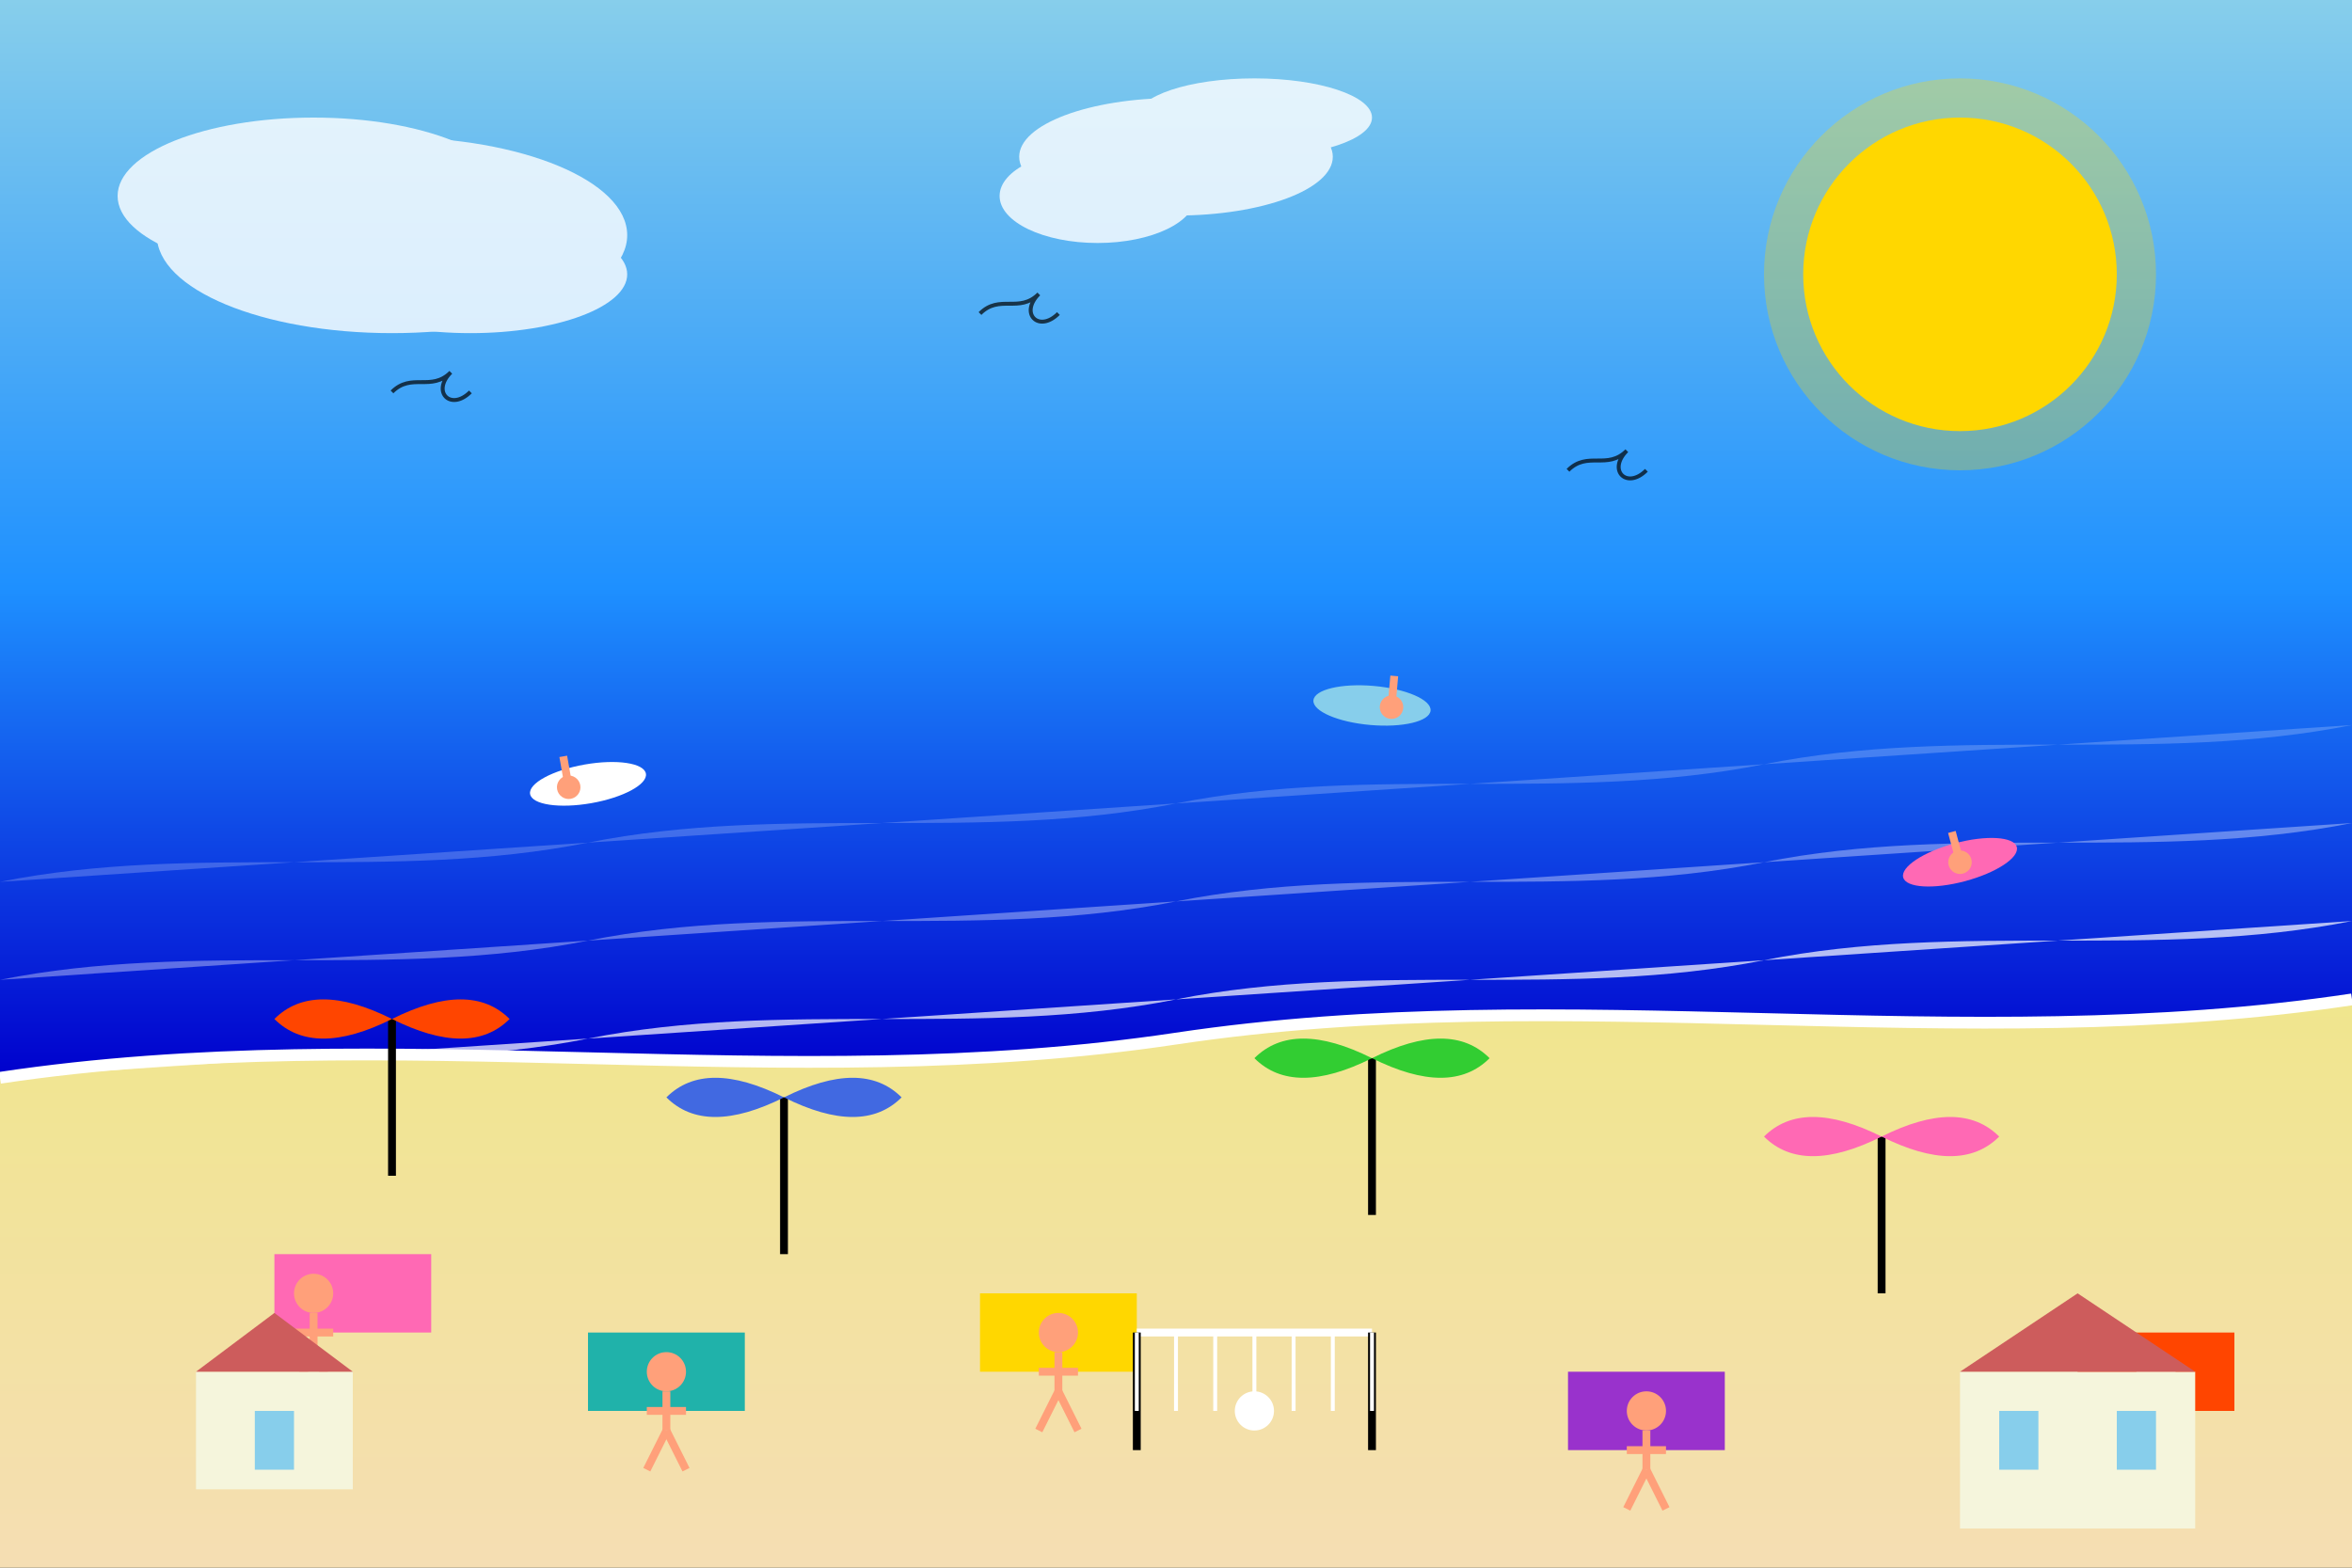
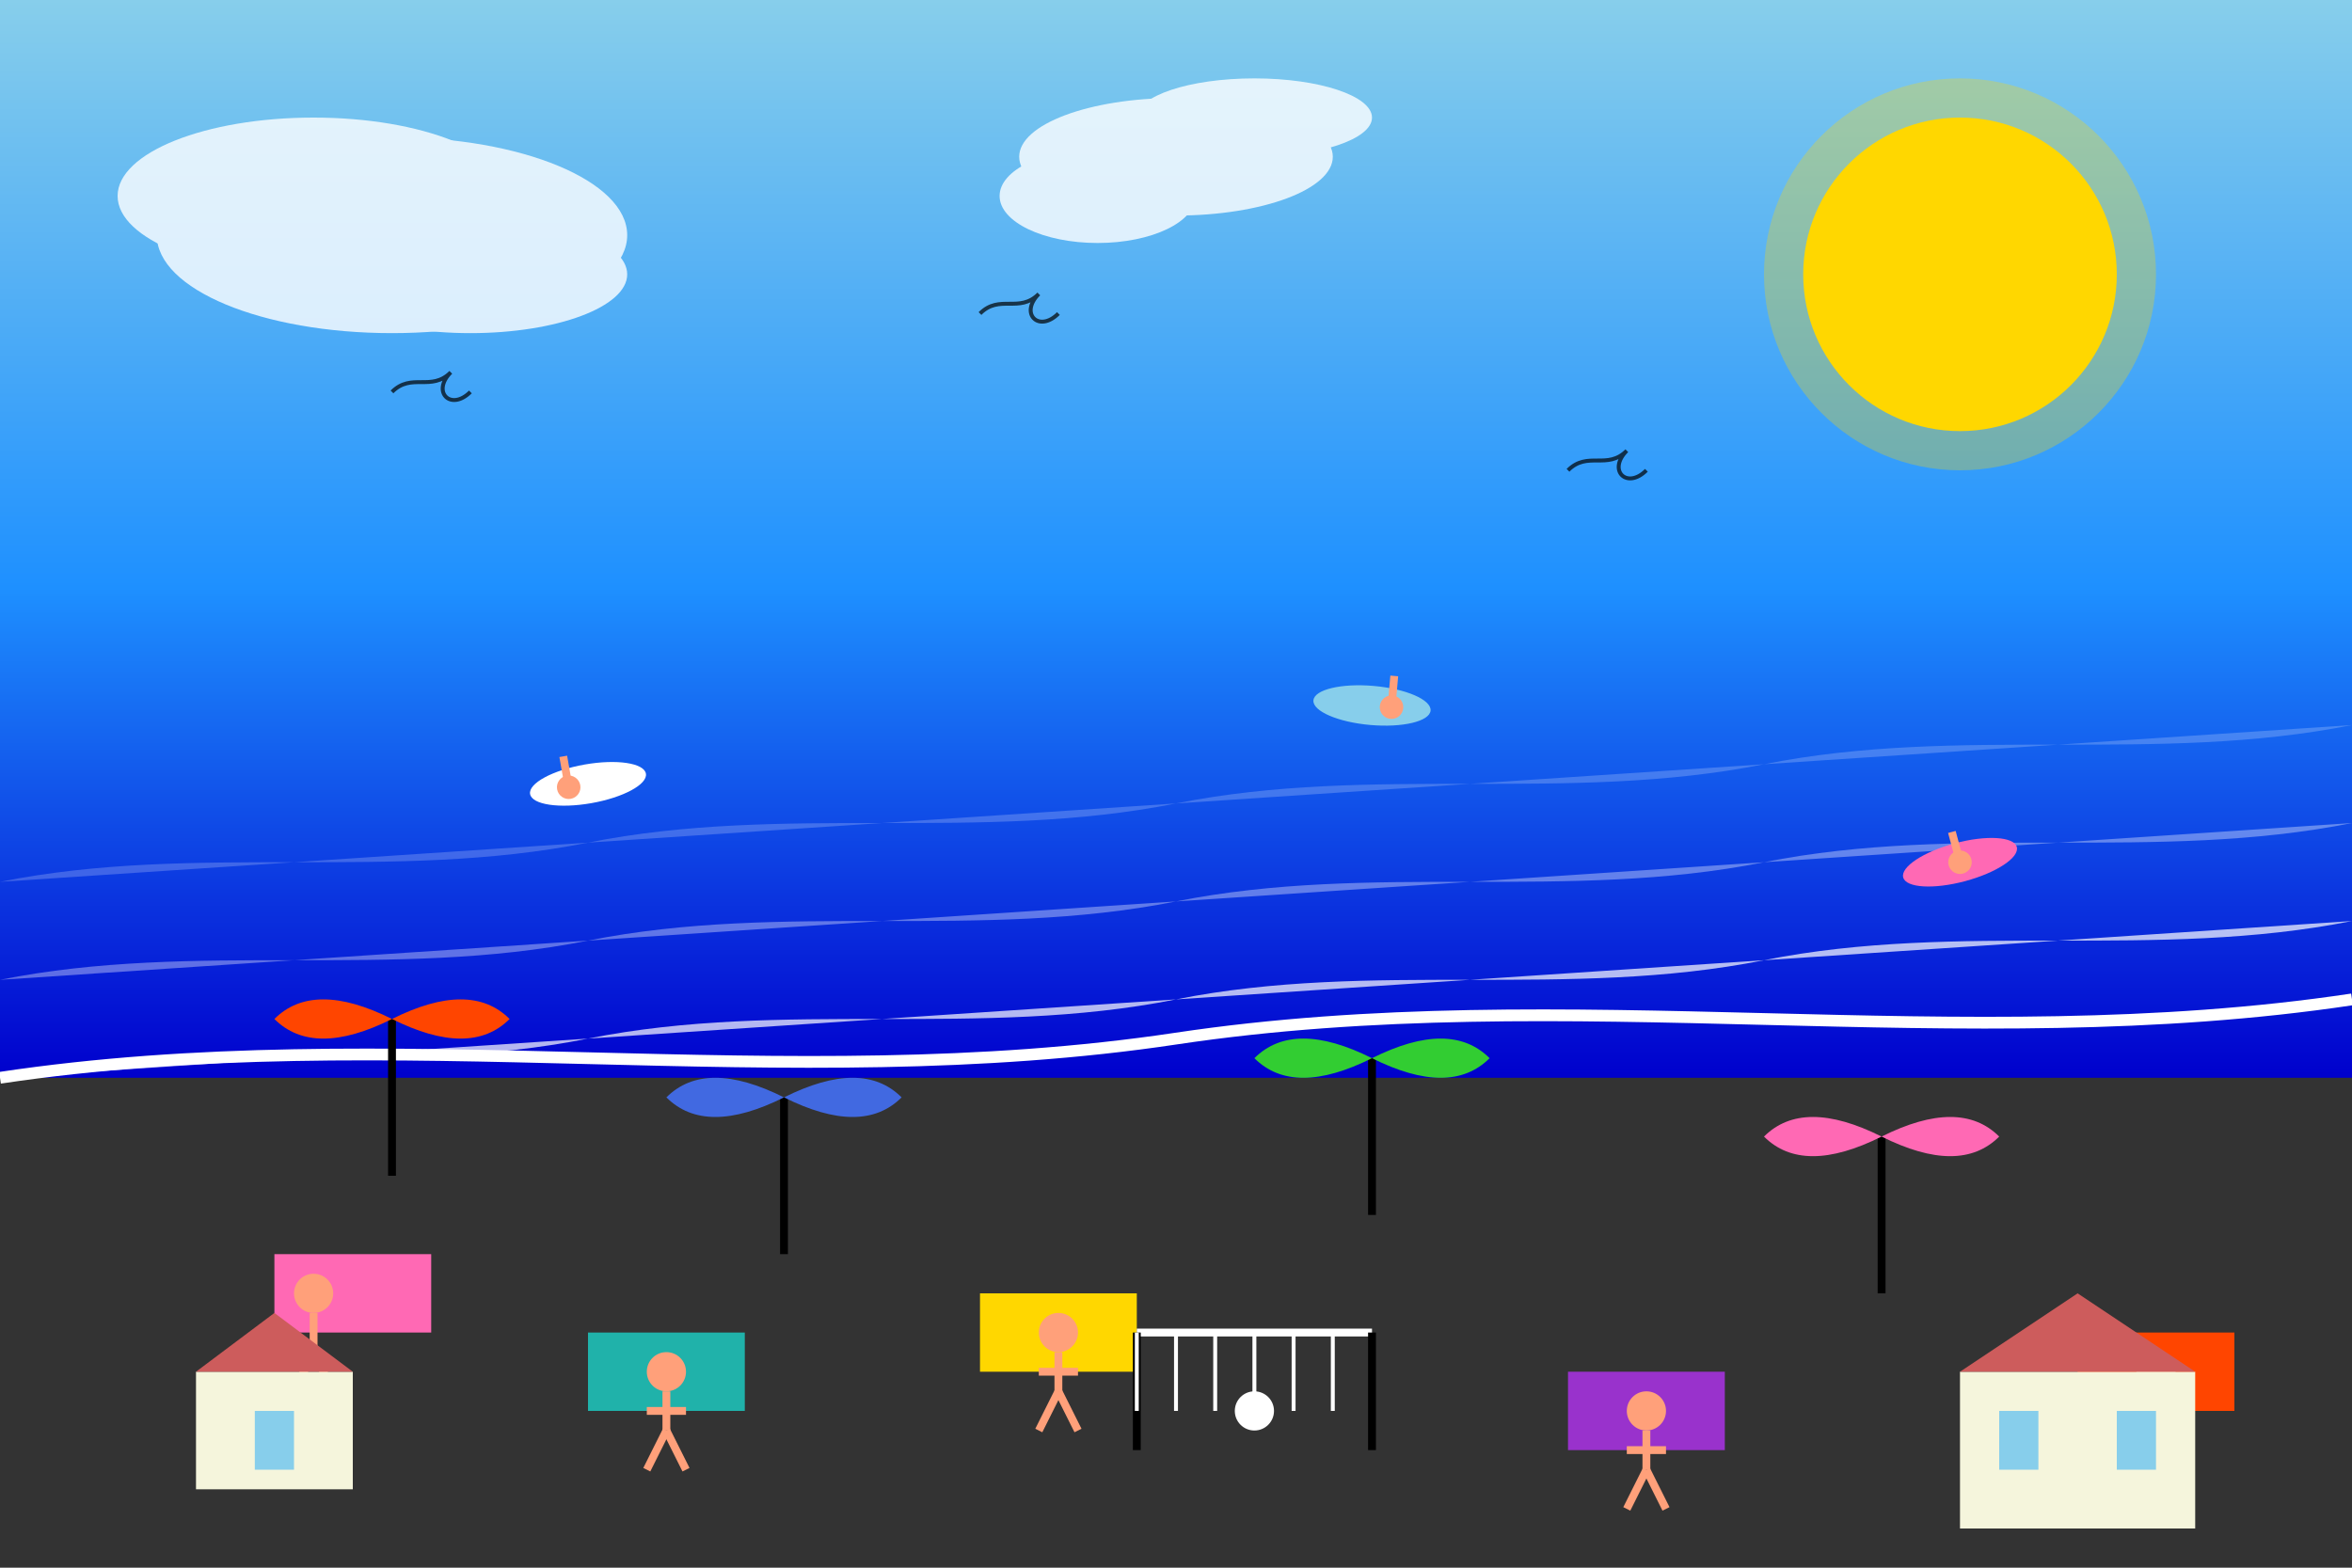
<svg xmlns="http://www.w3.org/2000/svg" viewBox="0 0 600 400" width="600" height="400">
  <rect x="0" y="0" width="600" height="400" fill="#333333" stroke="none" />
  <linearGradient id="skyGradient" x1="0%" y1="0%" x2="0%" y2="100%">
    <stop offset="0%" stop-color="#87CEEB" />
    <stop offset="100%" stop-color="#1E90FF" />
  </linearGradient>
  <rect width="600" height="150" fill="url(#skyGradient)" />
  <linearGradient id="oceanGradient" x1="0%" y1="0%" x2="0%" y2="100%">
    <stop offset="0%" stop-color="#1E90FF" />
    <stop offset="100%" stop-color="#0000CD" />
  </linearGradient>
  <rect x="0" y="150" width="600" height="125" fill="url(#oceanGradient)" />
  <linearGradient id="sandGradient" x1="0%" y1="0%" x2="0%" y2="100%">
    <stop offset="0%" stop-color="#F0E68C" />
    <stop offset="100%" stop-color="#F5DEB3" />
  </linearGradient>
-   <path d="M0,275 C100,260 200,280 300,265 C400,250 500,270 600,255 L600,400 L0,400 Z" fill="url(#sandGradient)" />
  <g fill="#FFFFFF" opacity="0.7">
    <path d="M0,275 C50,265 100,275 150,265 C200,255 250,265 300,255" />
    <path d="M300,255 C350,245 400,255 450,245 C500,235 550,245 600,235" />
    <path d="M0,250 C50,240 100,250 150,240 C200,230 250,240 300,230" opacity="0.5" />
    <path d="M300,230 C350,220 400,230 450,220 C500,210 550,220 600,210" opacity="0.5" />
    <path d="M0,225 C50,215 100,225 150,215 C200,205 250,215 300,205" opacity="0.3" />
    <path d="M300,205 C350,195 400,205 450,195 C500,185 550,195 600,185" opacity="0.3" />
  </g>
  <path d="M0,275 C100,260 200,280 300,265 C400,250 500,270 600,255" fill="none" stroke="#FFFFFF" stroke-width="3" />
  <circle cx="500" cy="70" r="40" fill="#FFD700" />
  <circle cx="500" cy="70" r="50" fill="#FFD700" opacity="0.3" />
  <g fill="#FFFFFF" opacity="0.8">
    <ellipse cx="100" cy="60" rx="60" ry="25" />
    <ellipse cx="80" cy="50" rx="50" ry="20" />
    <ellipse cx="120" cy="70" rx="40" ry="15" />
    <ellipse cx="300" cy="40" rx="40" ry="15" />
    <ellipse cx="320" cy="30" rx="30" ry="10" />
    <ellipse cx="280" cy="50" rx="25" ry="12" />
  </g>
  <g transform="translate(100, 300)">
    <path d="M0,0 L0,-40" stroke="#000000" stroke-width="2" />
    <path d="M0,-40 Q-20,-30 -30,-40 Q-20,-50 0,-40 Q20,-50 30,-40 Q20,-30 0,-40" fill="#FF4500" />
  </g>
  <g transform="translate(200, 320)">
    <path d="M0,0 L0,-40" stroke="#000000" stroke-width="2" />
    <path d="M0,-40 Q-20,-30 -30,-40 Q-20,-50 0,-40 Q20,-50 30,-40 Q20,-30 0,-40" fill="#4169E1" />
  </g>
  <g transform="translate(350, 310)">
    <path d="M0,0 L0,-40" stroke="#000000" stroke-width="2" />
    <path d="M0,-40 Q-20,-30 -30,-40 Q-20,-50 0,-40 Q20,-50 30,-40 Q20,-30 0,-40" fill="#32CD32" />
  </g>
  <g transform="translate(480, 330)">
    <path d="M0,0 L0,-40" stroke="#000000" stroke-width="2" />
    <path d="M0,-40 Q-20,-30 -30,-40 Q-20,-50 0,-40 Q20,-50 30,-40 Q20,-30 0,-40" fill="#FF69B4" />
  </g>
  <rect x="70" y="320" width="40" height="20" fill="#FF69B4" />
  <rect x="150" y="340" width="40" height="20" fill="#20B2AA" />
  <rect x="250" y="330" width="40" height="20" fill="#FFD700" />
  <rect x="400" y="350" width="40" height="20" fill="#9932CC" />
  <rect x="530" y="340" width="40" height="20" fill="#FF4500" />
  <g transform="translate(80, 330)">
    <circle cx="0" cy="0" r="5" fill="#FFA07A" />
    <line x1="0" y1="5" x2="0" y2="15" stroke="#FFA07A" stroke-width="2" />
-     <line x1="-5" y1="10" x2="5" y2="10" stroke="#FFA07A" stroke-width="2" />
    <line x1="0" y1="15" x2="-5" y2="25" stroke="#FFA07A" stroke-width="2" />
    <line x1="0" y1="15" x2="5" y2="25" stroke="#FFA07A" stroke-width="2" />
  </g>
  <g transform="translate(170, 350)">
    <circle cx="0" cy="0" r="5" fill="#FFA07A" />
    <line x1="0" y1="5" x2="0" y2="15" stroke="#FFA07A" stroke-width="2" />
    <line x1="-5" y1="10" x2="5" y2="10" stroke="#FFA07A" stroke-width="2" />
    <line x1="0" y1="15" x2="-5" y2="25" stroke="#FFA07A" stroke-width="2" />
    <line x1="0" y1="15" x2="5" y2="25" stroke="#FFA07A" stroke-width="2" />
  </g>
  <g transform="translate(270, 340)">
    <circle cx="0" cy="0" r="5" fill="#FFA07A" />
    <line x1="0" y1="5" x2="0" y2="15" stroke="#FFA07A" stroke-width="2" />
    <line x1="-5" y1="10" x2="5" y2="10" stroke="#FFA07A" stroke-width="2" />
    <line x1="0" y1="15" x2="-5" y2="25" stroke="#FFA07A" stroke-width="2" />
    <line x1="0" y1="15" x2="5" y2="25" stroke="#FFA07A" stroke-width="2" />
  </g>
  <g transform="translate(420, 360)">
    <circle cx="0" cy="0" r="5" fill="#FFA07A" />
    <line x1="0" y1="5" x2="0" y2="15" stroke="#FFA07A" stroke-width="2" />
    <line x1="-5" y1="10" x2="5" y2="10" stroke="#FFA07A" stroke-width="2" />
    <line x1="0" y1="15" x2="-5" y2="25" stroke="#FFA07A" stroke-width="2" />
    <line x1="0" y1="15" x2="5" y2="25" stroke="#FFA07A" stroke-width="2" />
  </g>
  <g transform="translate(550, 350)">
    <circle cx="0" cy="0" r="5" fill="#FFA07A" />
    <line x1="0" y1="5" x2="0" y2="15" stroke="#FFA07A" stroke-width="2" />
    <line x1="-5" y1="10" x2="5" y2="10" stroke="#FFA07A" stroke-width="2" />
    <line x1="0" y1="15" x2="-5" y2="25" stroke="#FFA07A" stroke-width="2" />
    <line x1="0" y1="15" x2="5" y2="25" stroke="#FFA07A" stroke-width="2" />
  </g>
  <g transform="translate(150, 200) rotate(-10)">
    <ellipse cx="0" cy="0" rx="15" ry="5" fill="#FFFFFF" />
    <circle cx="-5" cy="0" r="3" fill="#FFA07A" />
    <line x1="-5" y1="0" x2="-5" y2="-8" stroke="#FFA07A" stroke-width="2" />
  </g>
  <g transform="translate(350, 180) rotate(5)">
    <ellipse cx="0" cy="0" rx="15" ry="5" fill="#87CEEB" />
    <circle cx="5" cy="0" r="3" fill="#FFA07A" />
    <line x1="5" y1="0" x2="5" y2="-8" stroke="#FFA07A" stroke-width="2" />
  </g>
  <g transform="translate(500, 220) rotate(-15)">
    <ellipse cx="0" cy="0" rx="15" ry="5" fill="#FF69B4" />
    <circle cx="0" cy="0" r="3" fill="#FFA07A" />
    <line x1="0" y1="0" x2="0" y2="-8" stroke="#FFA07A" stroke-width="2" />
  </g>
  <g transform="translate(50, 380)">
    <rect x="0" y="-30" width="40" height="30" fill="#F5F5DC" />
    <rect x="15" y="-20" width="10" height="15" fill="#87CEEB" />
    <path d="M0,-30 L20,-45 L40,-30" fill="#CD5C5C" />
  </g>
  <g transform="translate(500, 390)">
    <rect x="0" y="-40" width="60" height="40" fill="#F5F5DC" />
    <rect x="10" y="-30" width="10" height="15" fill="#87CEEB" />
    <rect x="40" y="-30" width="10" height="15" fill="#87CEEB" />
    <path d="M0,-40 L30,-60 L60,-40" fill="#CD5C5C" />
  </g>
  <g stroke="#000000" stroke-width="1" fill="none" opacity="0.7">
    <path d="M100,100 C105,95 110,100 115,95 C110,100 115,105 120,100" />
    <path d="M250,80 C255,75 260,80 265,75 C260,80 265,85 270,80" />
    <path d="M400,120 C405,115 410,120 415,115 C410,120 415,125 420,120" />
  </g>
  <g transform="translate(320, 370)">
    <line x1="-30" y1="-30" x2="30" y2="-30" stroke="#FFFFFF" stroke-width="2" />
    <line x1="-30" y1="-30" x2="-30" y2="0" stroke="#000000" stroke-width="2" />
    <line x1="30" y1="-30" x2="30" y2="0" stroke="#000000" stroke-width="2" />
    <line x1="-30" y1="-30" x2="-30" y2="-10" stroke="#FFFFFF" stroke-width="1" />
    <line x1="-20" y1="-30" x2="-20" y2="-10" stroke="#FFFFFF" stroke-width="1" />
    <line x1="-10" y1="-30" x2="-10" y2="-10" stroke="#FFFFFF" stroke-width="1" />
    <line x1="0" y1="-30" x2="0" y2="-10" stroke="#FFFFFF" stroke-width="1" />
    <line x1="10" y1="-30" x2="10" y2="-10" stroke="#FFFFFF" stroke-width="1" />
    <line x1="20" y1="-30" x2="20" y2="-10" stroke="#FFFFFF" stroke-width="1" />
-     <line x1="30" y1="-30" x2="30" y2="-10" stroke="#FFFFFF" stroke-width="1" />
    <circle cx="0" cy="-10" r="5" fill="#FFFFFF" />
  </g>
</svg>